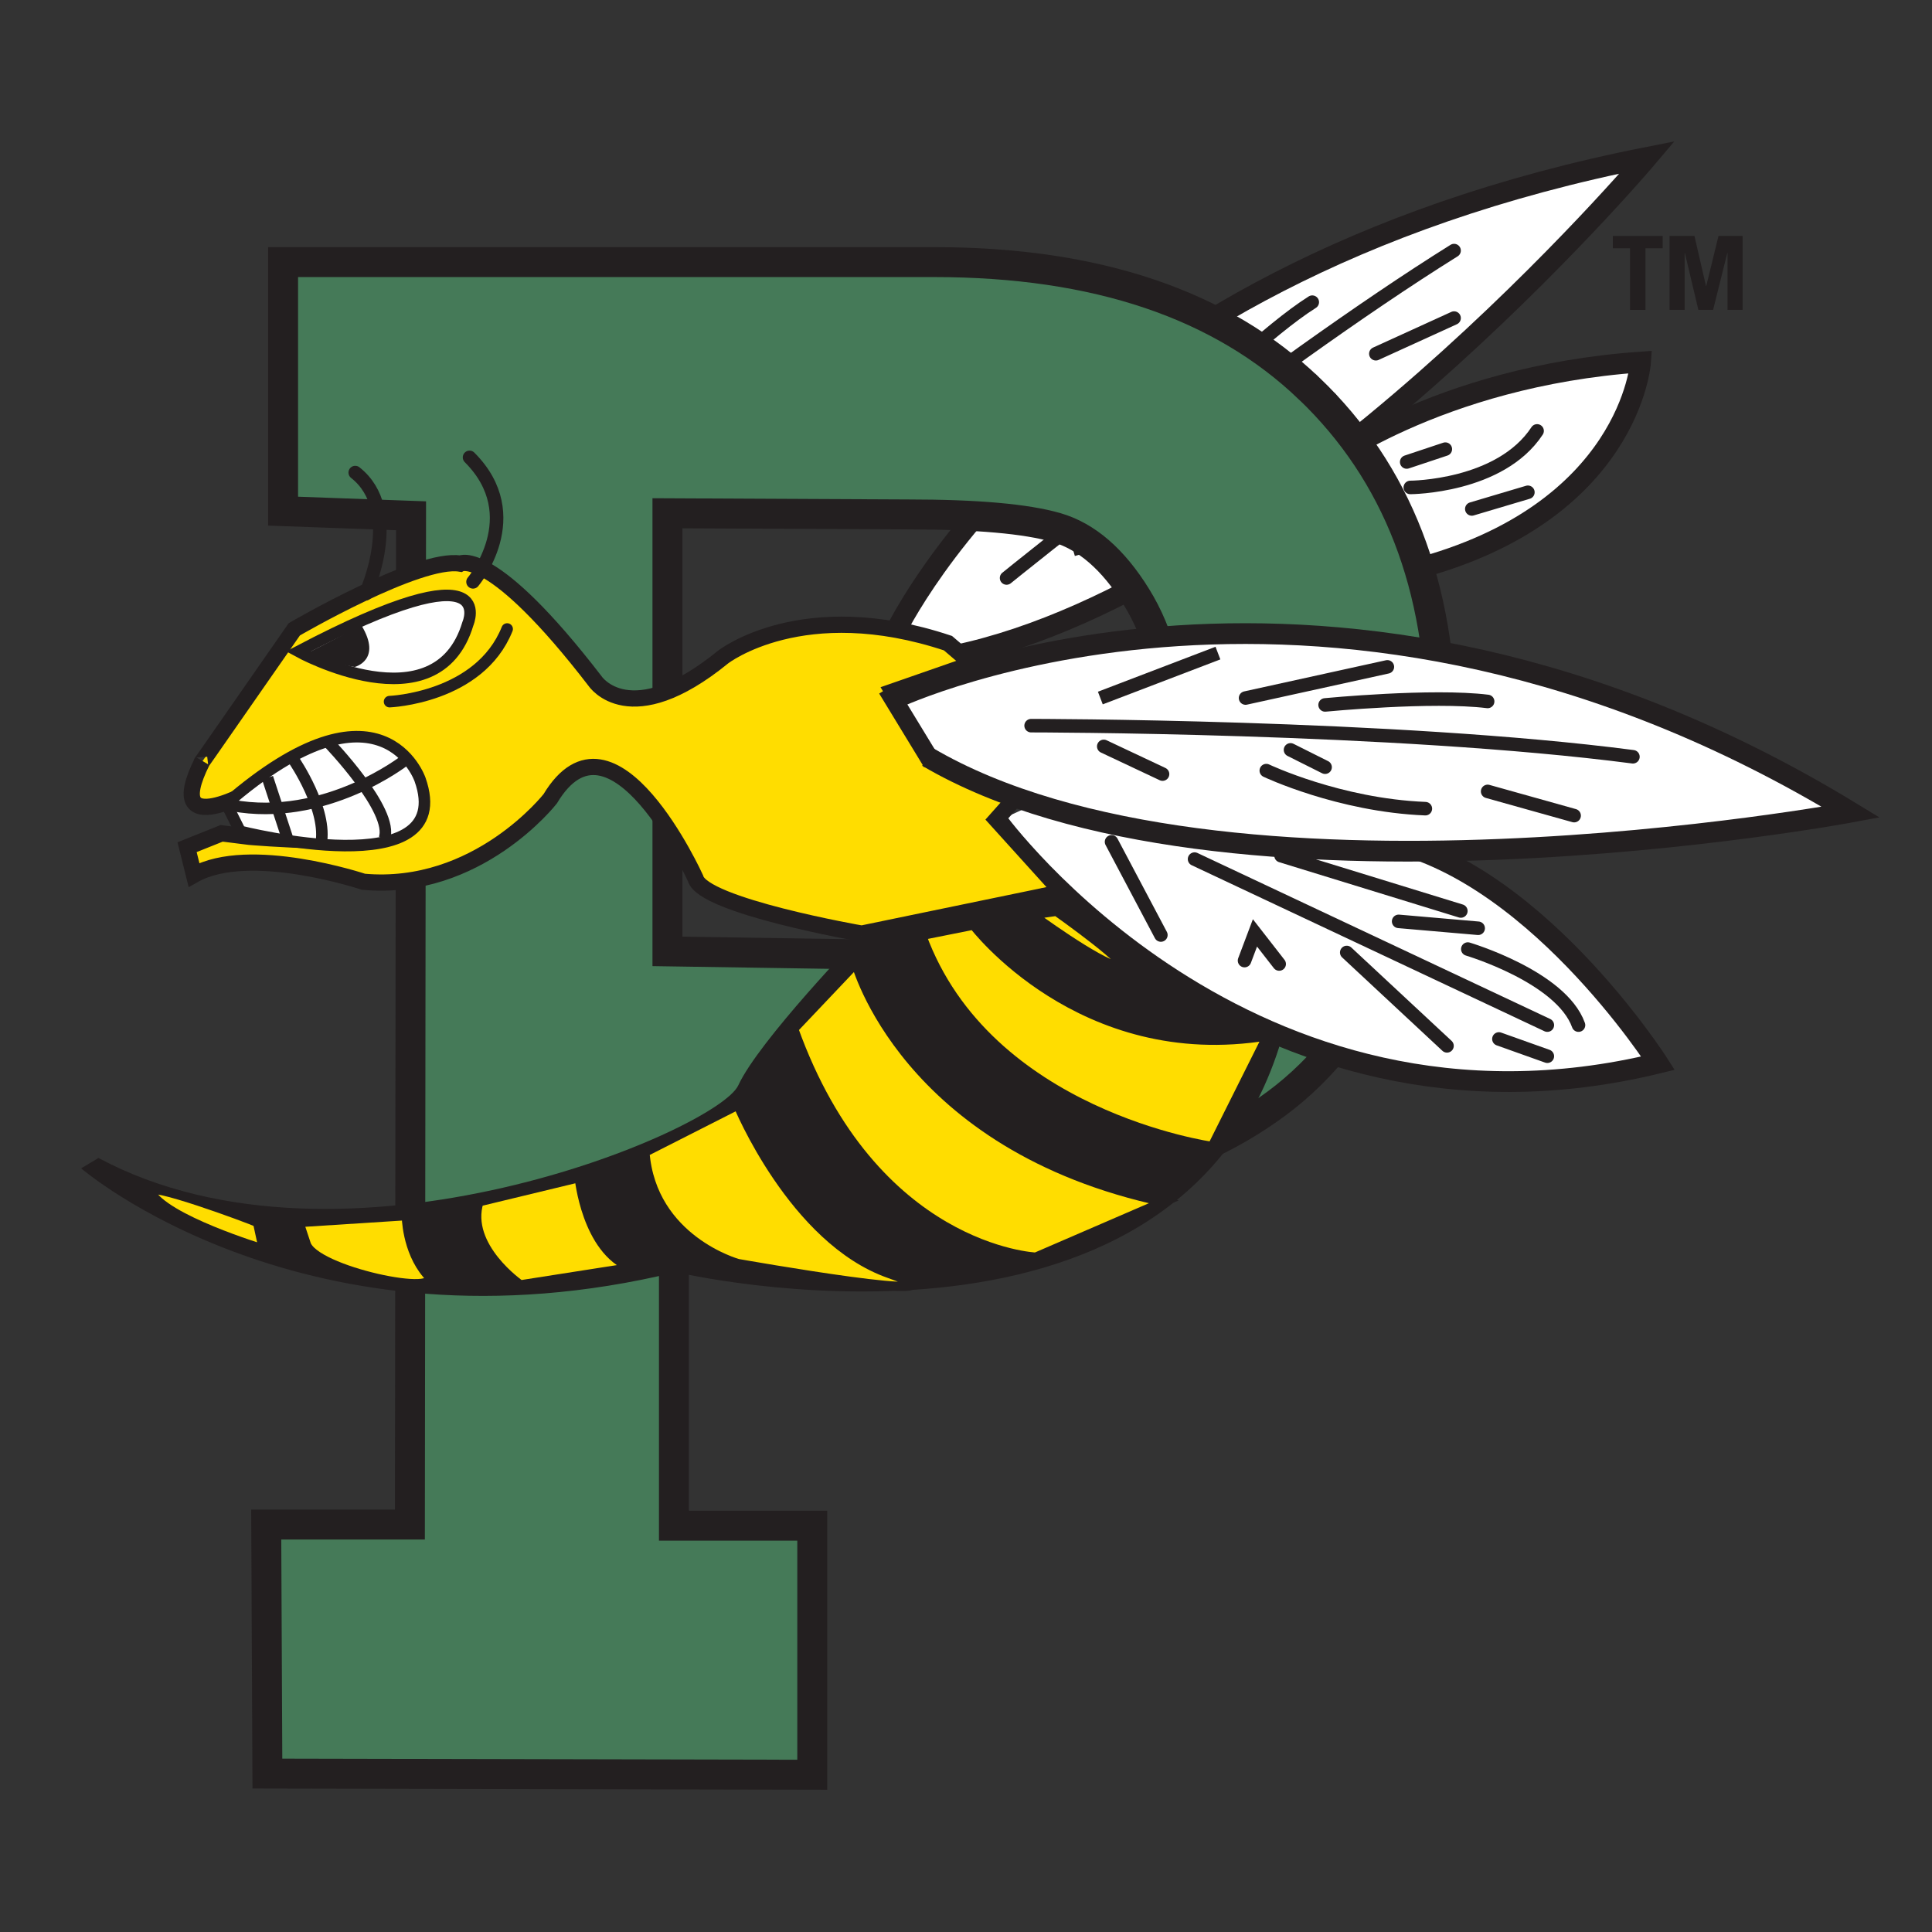
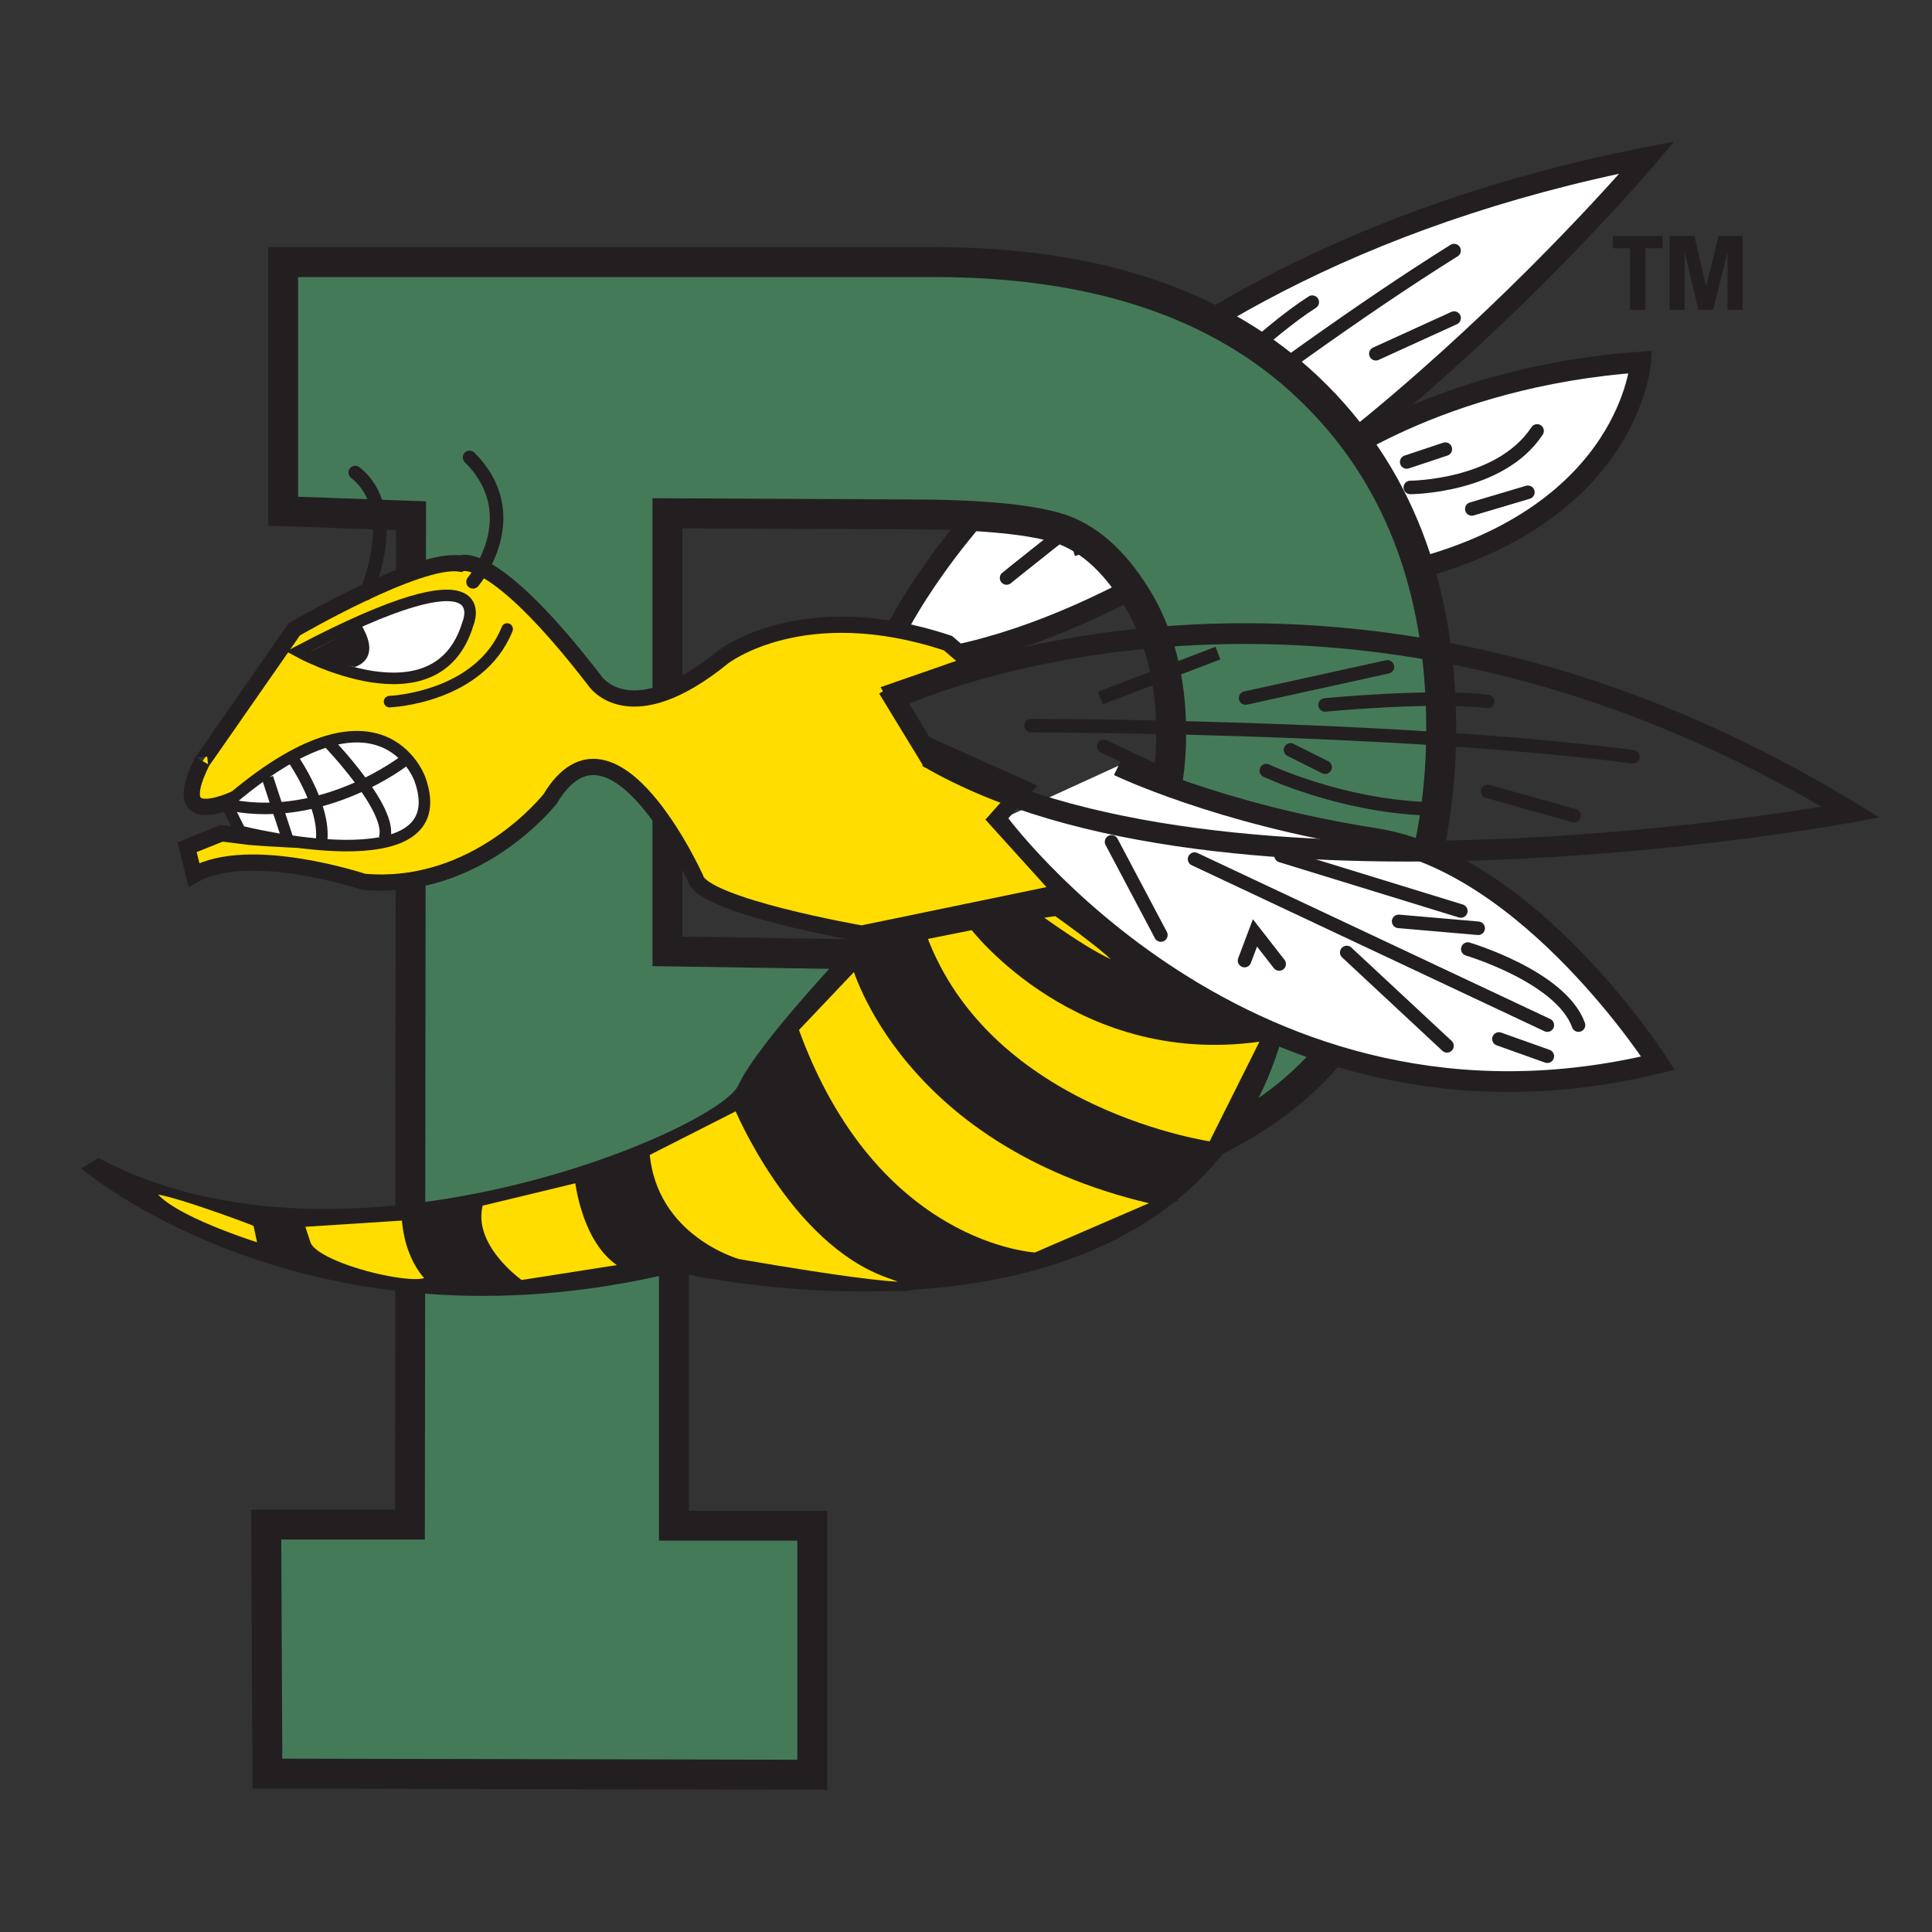
<svg xmlns="http://www.w3.org/2000/svg" id="Prebel" viewBox="0 0 300 300">
  <rect x="0" y="0" width="300" height="300" fill="#333333" stroke="none" />
  <defs>
    <style>
      .cls-1, .cls-2 {
        stroke-linecap: round;
      }

      .cls-1, .cls-2, .cls-3, .cls-4, .cls-5, .cls-6, .cls-7, .cls-8, .cls-9 {
        fill: none;
        stroke: #231f20;
      }

      .cls-1, .cls-3 {
        stroke-width: 1.79px;
      }

      .cls-2 {
        stroke-width: 2.1px;
      }

      .cls-10 {
        fill: #fff;
      }

      .cls-11 {
        fill: #fd0;
      }

      .cls-12 {
        fill: #231f20;
      }

      .cls-13 {
        fill: #457a58;
      }

      .cls-4 {
        stroke-width: 2.51px;
      }

      .cls-5 {
        stroke-width: 2.52px;
      }

      .cls-6 {
        stroke-width: 3.22px;
      }

      .cls-7 {
        stroke-width: 4.65px;
      }

      .cls-8 {
        stroke-width: 2.86px;
      }

      .cls-9 {
        stroke-width: 1.43px;
      }
    </style>
  </defs>
  <g>
    <path class="cls-10" d="m204.72,72.66s18.23-14.21,50.03-16.44c0,0-1.57,23.46-35.23,32.22" />
    <path class="cls-6" d="m204.72,72.66s18.23-14.21,50.03-16.44c0,0-1.57,23.46-35.23,32.22" />
    <path class="cls-10" d="m218.99,75.69s7.42,3.13,13.17-5.61" />
    <path class="cls-2" d="m218.99,75.69s13.95-.04,19.69-8.78" />
    <line class="cls-10" x1="218.43" y1="71.74" x2="224.43" y2="69.74" />
    <line class="cls-2" x1="218.43" y1="71.74" x2="224.43" y2="69.74" />
    <line class="cls-10" x1="228.54" y1="79.03" x2="237.25" y2="76.44" />
    <line class="cls-2" x1="228.54" y1="79.03" x2="237.25" y2="76.44" />
    <path class="cls-10" d="m138.45,99.3s25.06-56.69,117.34-74.87c0,0-56.2,66.55-107.47,77.34" />
    <path class="cls-6" d="m138.45,99.3s25.06-56.69,117.34-74.87c0,0-56.2,66.55-107.47,77.34" />
    <path class="cls-2" d="m156.3,89.75s39.87-32.35,69.49-50.84" />
    <path class="cls-4" d="m160.85,81.12l7.97-14.48-7.97,14.48Z" />
    <line class="cls-4" x1="166.55" y1="85.13" x2="176.04" y2="82.35" />
    <line class="cls-4" x1="176.8" y1="68.18" x2="188.95" y2="52.78" />
    <path class="cls-4" d="m187.06,72.8s11.06-3.39,20.93-10.78" />
    <line class="cls-2" x1="213.64" y1="54.93" x2="225.79" y2="49.39" />
    <path class="cls-2" d="m186.3,61.71s10.63-10.48,17.47-14.79" />
    <line class="cls-4" x1="187.44" y1="68.8" x2="193.13" y2="67.26" />
    <path class="cls-13" d="m203.29,60.34c-13.66-13.09-33.06-19.64-58.19-19.64H43.96v38.67l19.87.72-.18,156.64h-22.31l.18,38.67,84.61.18v-38.67h-21.48v-50.66l31.56-.54c14.51,0,26.6-1.01,36.26-3.03,9.66-2.01,18.23-5.78,25.7-11.29,7.47-5.51,13.61-13.42,18.41-23.73,4.8-10.31,7.21-21.8,7.21-34.46,0-22.15-6.83-39.77-20.49-52.86m-29.27,78.06c-5.23,6.58-16.95,9.87-35.14,9.87l-35.24-.54v-68.03l37.36.18c10.67,0,18.35.68,23.04,2.04,4.69,1.36,8.83,4.95,12.42,10.77,3.6,5.82,5.4,12.87,5.4,21.14,0,9.8-2.62,17.98-7.85,24.56" />
    <path class="cls-7" d="m203.29,60.34c-13.66-13.09-33.06-19.64-58.19-19.64H43.96v38.67l19.87.72-.18,156.64h-22.31l.18,38.67,84.61.18v-38.67h-21.48v-50.66l31.56-.54c14.51,0,26.6-1.01,36.26-3.03,9.66-2.01,18.23-5.78,25.7-11.29,7.47-5.51,13.61-13.42,18.41-23.73,4.8-10.31,7.21-21.8,7.21-34.46,0-22.15-6.83-39.77-20.49-52.86Zm-29.27,78.06c-5.23,6.58-16.95,9.87-35.14,9.87l-35.24-.54v-68.03l37.36.18c10.67,0,18.35.68,23.04,2.04,4.69,1.36,8.83,4.95,12.42,10.77,3.6,5.82,5.4,12.87,5.4,21.14,0,9.8-2.62,17.98-7.85,24.56Z" />
    <path class="cls-10" d="m154.88,127.5s38.67,53.17,102.58,37.59c0,0-19.87-31.15-44.04-34.91-24.17-3.76-39.74-11.28-39.74-11.28" />
    <path class="cls-6" d="m154.88,127.5s38.67,53.17,102.58,37.59c0,0-19.87-31.15-44.04-34.91-24.17-3.76-39.74-11.28-39.74-11.28" />
    <line class="cls-2" x1="185.49" y1="133.4" x2="240.27" y2="159.18" />
    <line class="cls-2" x1="172.6" y1="130.72" x2="180.26" y2="145.19" />
    <line class="cls-2" x1="209.12" y1="147.9" x2="224.69" y2="162.4" />
    <line class="cls-2" x1="232.75" y1="161.33" x2="240.27" y2="164.01" />
    <line class="cls-2" x1="198.92" y1="132.87" x2="226.84" y2="141.46" />
    <path class="cls-2" d="m227.92,147.37s14.5,4.3,17.19,11.81" />
    <line class="cls-2" x1="217.18" y1="143.07" x2="229.53" y2="144.14" />
    <polyline class="cls-2" points="193.25 149.16 194.87 144.86 198.63 149.69" />
    <path class="cls-11" d="m133.78,144.97s-24.7-4.3-25.78-8.59c0,0-12.89-28.46-22.56-12.35,0,0-11.28,14.5-29,12.89,0,0-17.72-5.91-26.32-1.07l-1.07-4.3,5.37-2.15,4.3.54s20.94,2.69,24.7,0c0,0,8.08-9.2-9.64-15.64l-13.99,8.12s-14.84,8.7-8.39-4.18c0,0-2.33,3.4,14.3-20.52,0,0,19.33-11.28,25.78-10.2,0,0,4.83-2.69,20.94,18.26,0,0,5.37,8.06,19.87-3.76,0,0,12.35-9.67,34.91-2.15l3.76,3.22-12.35,4.3,4.83,8.06,15.57,6.98-4.3,4.83,10.2,11.28-31.15,6.44Z" />
    <path class="cls-5" d="m133.78,144.97s-24.7-4.3-25.78-8.59c0,0-12.89-28.46-22.56-12.35,0,0-11.28,14.5-29,12.89,0,0-17.72-5.91-26.32-1.07l-1.07-4.3,5.37-2.15,4.3.54s20.36,1.78,24.12-.91c0,0,8.89-7.5-8.83-13.94l-14.22,7.33s-14.84,8.7-8.39-4.18c0,0-2.33,3.4,14.3-20.52,0,0,19.33-11.28,25.78-10.2,0,0,4.83-2.69,20.94,18.26,0,0,5.37,8.06,19.87-3.76,0,0,12.35-9.67,34.91-2.15l3.76,3.22-12.35,4.3,4.83,8.06,15.57,6.98-4.3,4.83,10.2,11.28-31.15,6.44Z" />
    <path class="cls-1" d="m60.49,108.95s13.96-.54,18.26-11.28" />
    <path class="cls-10" d="m46.33,101.16s21.48,11.82,26.32-4.3c0,0,5.37-12.35-26.32,4.3" />
    <path class="cls-3" d="m46.33,101.16s21.48,11.82,26.32-4.3c0,0,5.37-12.35-26.32,4.3Z" />
    <path class="cls-12" d="m46.66,101.96l8.41,1.61s4.3-1.07,1.07-6.44l-9.49,4.83Z" />
    <path class="cls-2" d="m73.45,90.35s8.59-10.2-.54-19.33" />
    <path class="cls-2" d="m56.78,92.2s5.9-12.91-1.62-18.82" />
    <path class="cls-10" d="m35.14,124.79l2.15,4.3s33.83,8.59,27.93-8.06c0,0-5.91-17.19-30.07,3.76" />
    <path class="cls-3" d="m35.14,124.79l2.15,4.3s33.83,8.59,27.93-8.06c0,0-5.91-17.19-30.07,3.76Z" />
    <path class="cls-3" d="m50.91,115.19s10.38,10.74,8.77,15.04" />
    <path class="cls-3" d="m45.66,118.08s5.26,7.67,4.18,13.05" />
    <line class="cls-3" x1="41.54" y1="120.76" x2="44.65" y2="130.23" />
    <path class="cls-3" d="m62.84,118.08s-12.35,9.67-26.85,6.98" />
-     <path class="cls-10" d="m139.17,108.39s67.13-31.69,148.23,17.72c0,0-97.74,18.26-143.39-8.59" />
    <path class="cls-6" d="m139.17,108.39s67.13-31.69,148.23,17.72c0,0-97.74,18.26-143.39-8.59" />
    <path class="cls-2" d="m160.11,112.68s56.39,0,93.45,4.83" />
    <path class="cls-2" d="m170.86,108.39l18.26-6.98-18.26,6.98Z" />
    <line class="cls-2" x1="171.39" y1="115.9" x2="180.52" y2="120.2" />
    <line class="cls-2" x1="193.41" y1="108.39" x2="215.43" y2="103.55" />
    <path class="cls-2" d="m196.63,119.66s11.28,5.37,24.7,5.91" />
    <line class="cls-2" x1="231" y1="122.89" x2="244.43" y2="126.65" />
    <path class="cls-2" d="m205.76,109.46s16.65-1.61,25.24-.54" />
    <line class="cls-2" x1="200.39" y1="116.44" x2="205.76" y2="119.13" />
    <path class="cls-12" d="m161.9,137.92l-28.46,7.52s-15.57,16.11-18.8,23.09c-3.22,6.98-61.22,31.69-99.35,11.28l-2.69,1.61s34.91,30.07,92.37,16.11c0,0,77.69,18.44,93.98-35.98l-37.06-23.63Z" />
    <path class="cls-11" d="m143.11,145.26l8.06-1.61s16.65,22.02,45.65,17.19l-8.59,17.18s-34.91-4.83-45.11-32.76" />
    <path class="cls-9" d="m143.11,145.26l8.06-1.61s16.65,22.02,45.65,17.19l-8.59,17.18s-34.91-4.83-45.11-32.76Z" />
    <path class="cls-11" d="m132.9,149.56s7.52,28.46,47.8,37.06l-19.87,8.59s-25.24-1.07-37.59-35.44l9.67-10.2Z" />
    <path class="cls-9" d="m132.9,149.56s7.52,28.46,47.8,37.06l-19.87,8.59s-25.24-1.07-37.59-35.44l9.67-10.2Z" />
    <path class="cls-11" d="m114.58,171.58s8.56,20.95,23.53,26.19c14.97,5.24-23.53-1.57-23.53-1.57,0,0-13.37-3.67-14.44-17.28l14.44-7.33Z" />
    <path class="cls-9" d="m114.58,171.58s8.56,20.95,23.53,26.19c14.97,5.24-23.53-1.57-23.53-1.57,0,0-13.37-3.67-14.44-17.28l14.44-7.33Z" />
    <path class="cls-11" d="m89.94,182.86s1.07,11.28,8.06,13.96l-17.19,2.69s-8.59-5.91-6.44-12.89l15.57-3.76Z" />
    <path class="cls-9" d="m89.94,182.86s1.07,11.28,8.06,13.96l-17.19,2.69s-8.59-5.91-6.44-12.89l15.57-3.76Z" />
    <path class="cls-11" d="m63.09,188.76s0,5.37,3.22,9.13c3.22,3.76-17.72-.54-18.8-4.83l-1.07-3.22,16.65-1.07Z" />
    <path class="cls-9" d="m63.09,188.76s0,5.37,3.22,9.13c3.22,3.76-17.72-.54-18.8-4.83l-1.07-3.22,16.65-1.07Z" />
    <path class="cls-11" d="m39.99,189.84l.89,4.12s-15.4-4.65-17.54-8.95c-.89-1.78,15.39,4.23,16.65,4.83" />
    <path class="cls-9" d="m39.99,189.84l.89,4.12s-15.4-4.65-17.54-8.95c-.89-1.78,15.39,4.23,16.65,4.83Z" />
    <path class="cls-11" d="m160.29,142.04s10.2,7.52,13.43,8.06c3.22.54-9.67-8.59-9.67-8.59l-3.76.54Z" />
    <path class="cls-9" d="m160.29,142.04s10.2,7.52,13.43,8.06c3.22.54-9.67-8.59-9.67-8.59l-3.76.54Z" />
    <line class="cls-8" x1="137.74" y1="106.95" x2="144.72" y2="118.41" />
  </g>
  <g>
    <path class="cls-12" d="m258.18,36.64v1.91h-2.67v9.57h-2.4v-9.57h-2.67v-1.91h7.74Z" />
    <path class="cls-12" d="m259.25,48.11v-11.48h3.86l1.8,7.8h.03l1.91-7.8h3.74v11.48h-2.34v-8.85h-.03l-2.21,8.85h-2.29l-2.1-8.85h-.03v8.85h-2.34Z" />
  </g>
</svg>